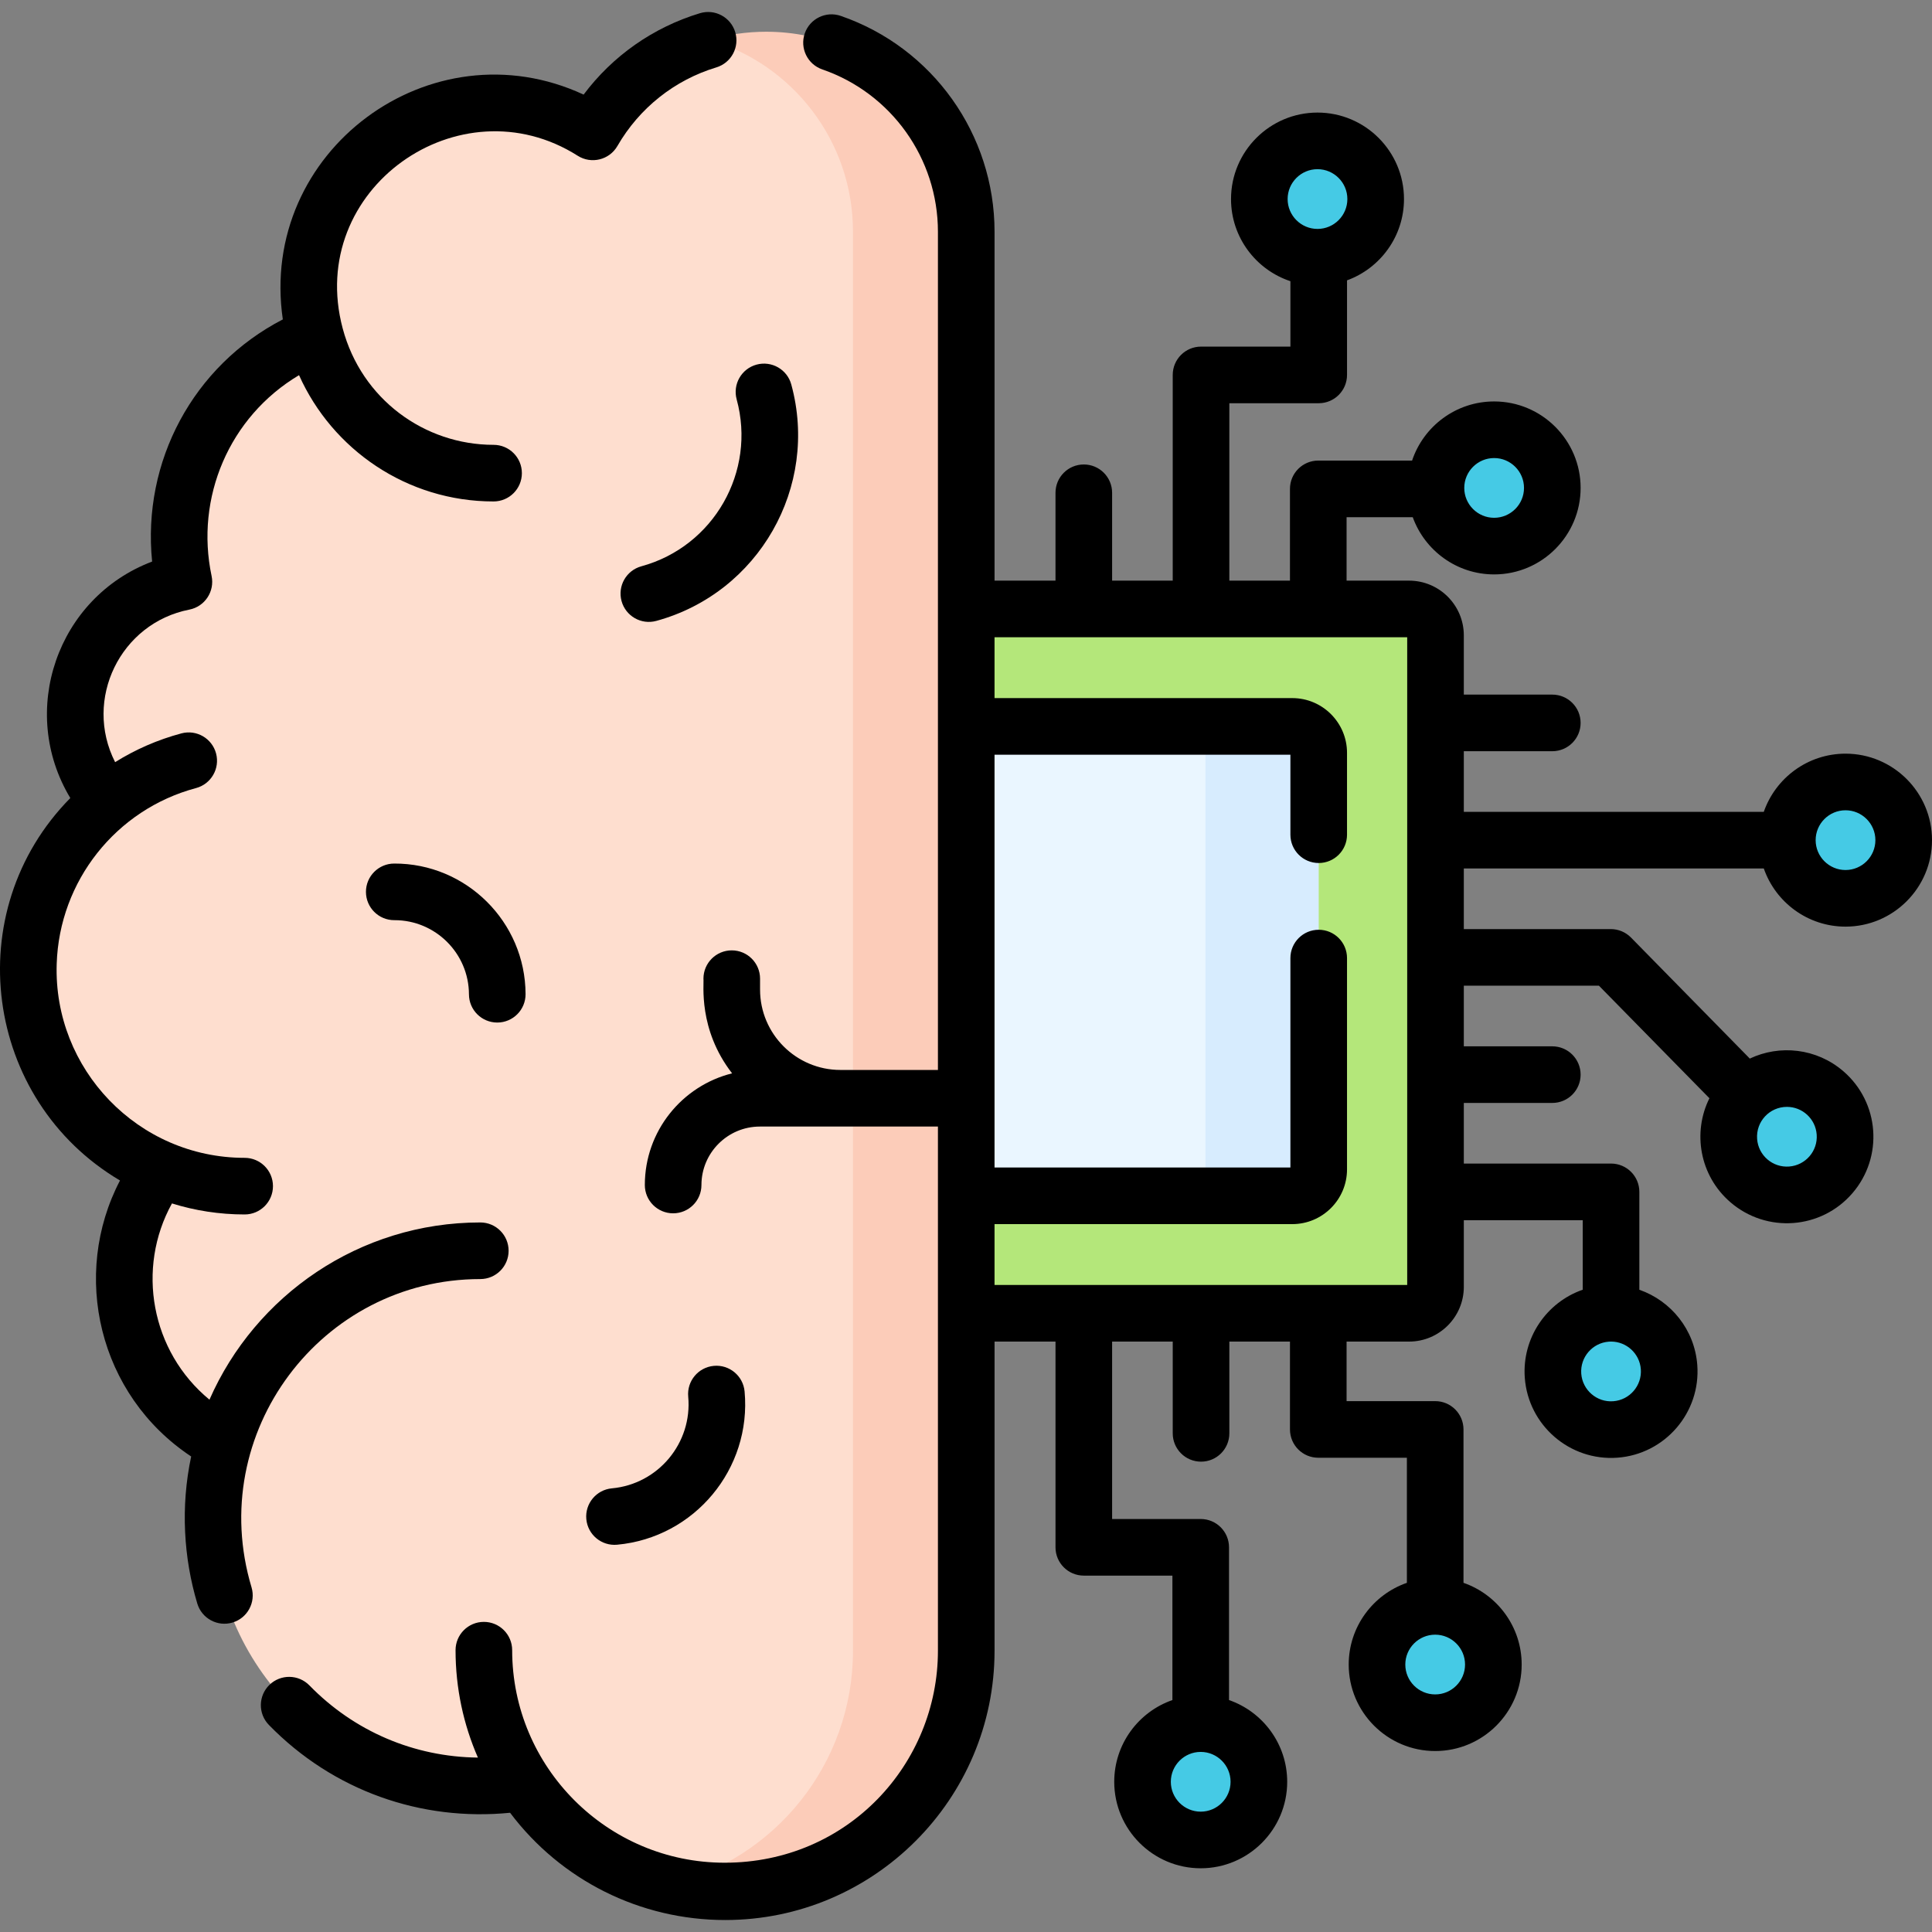
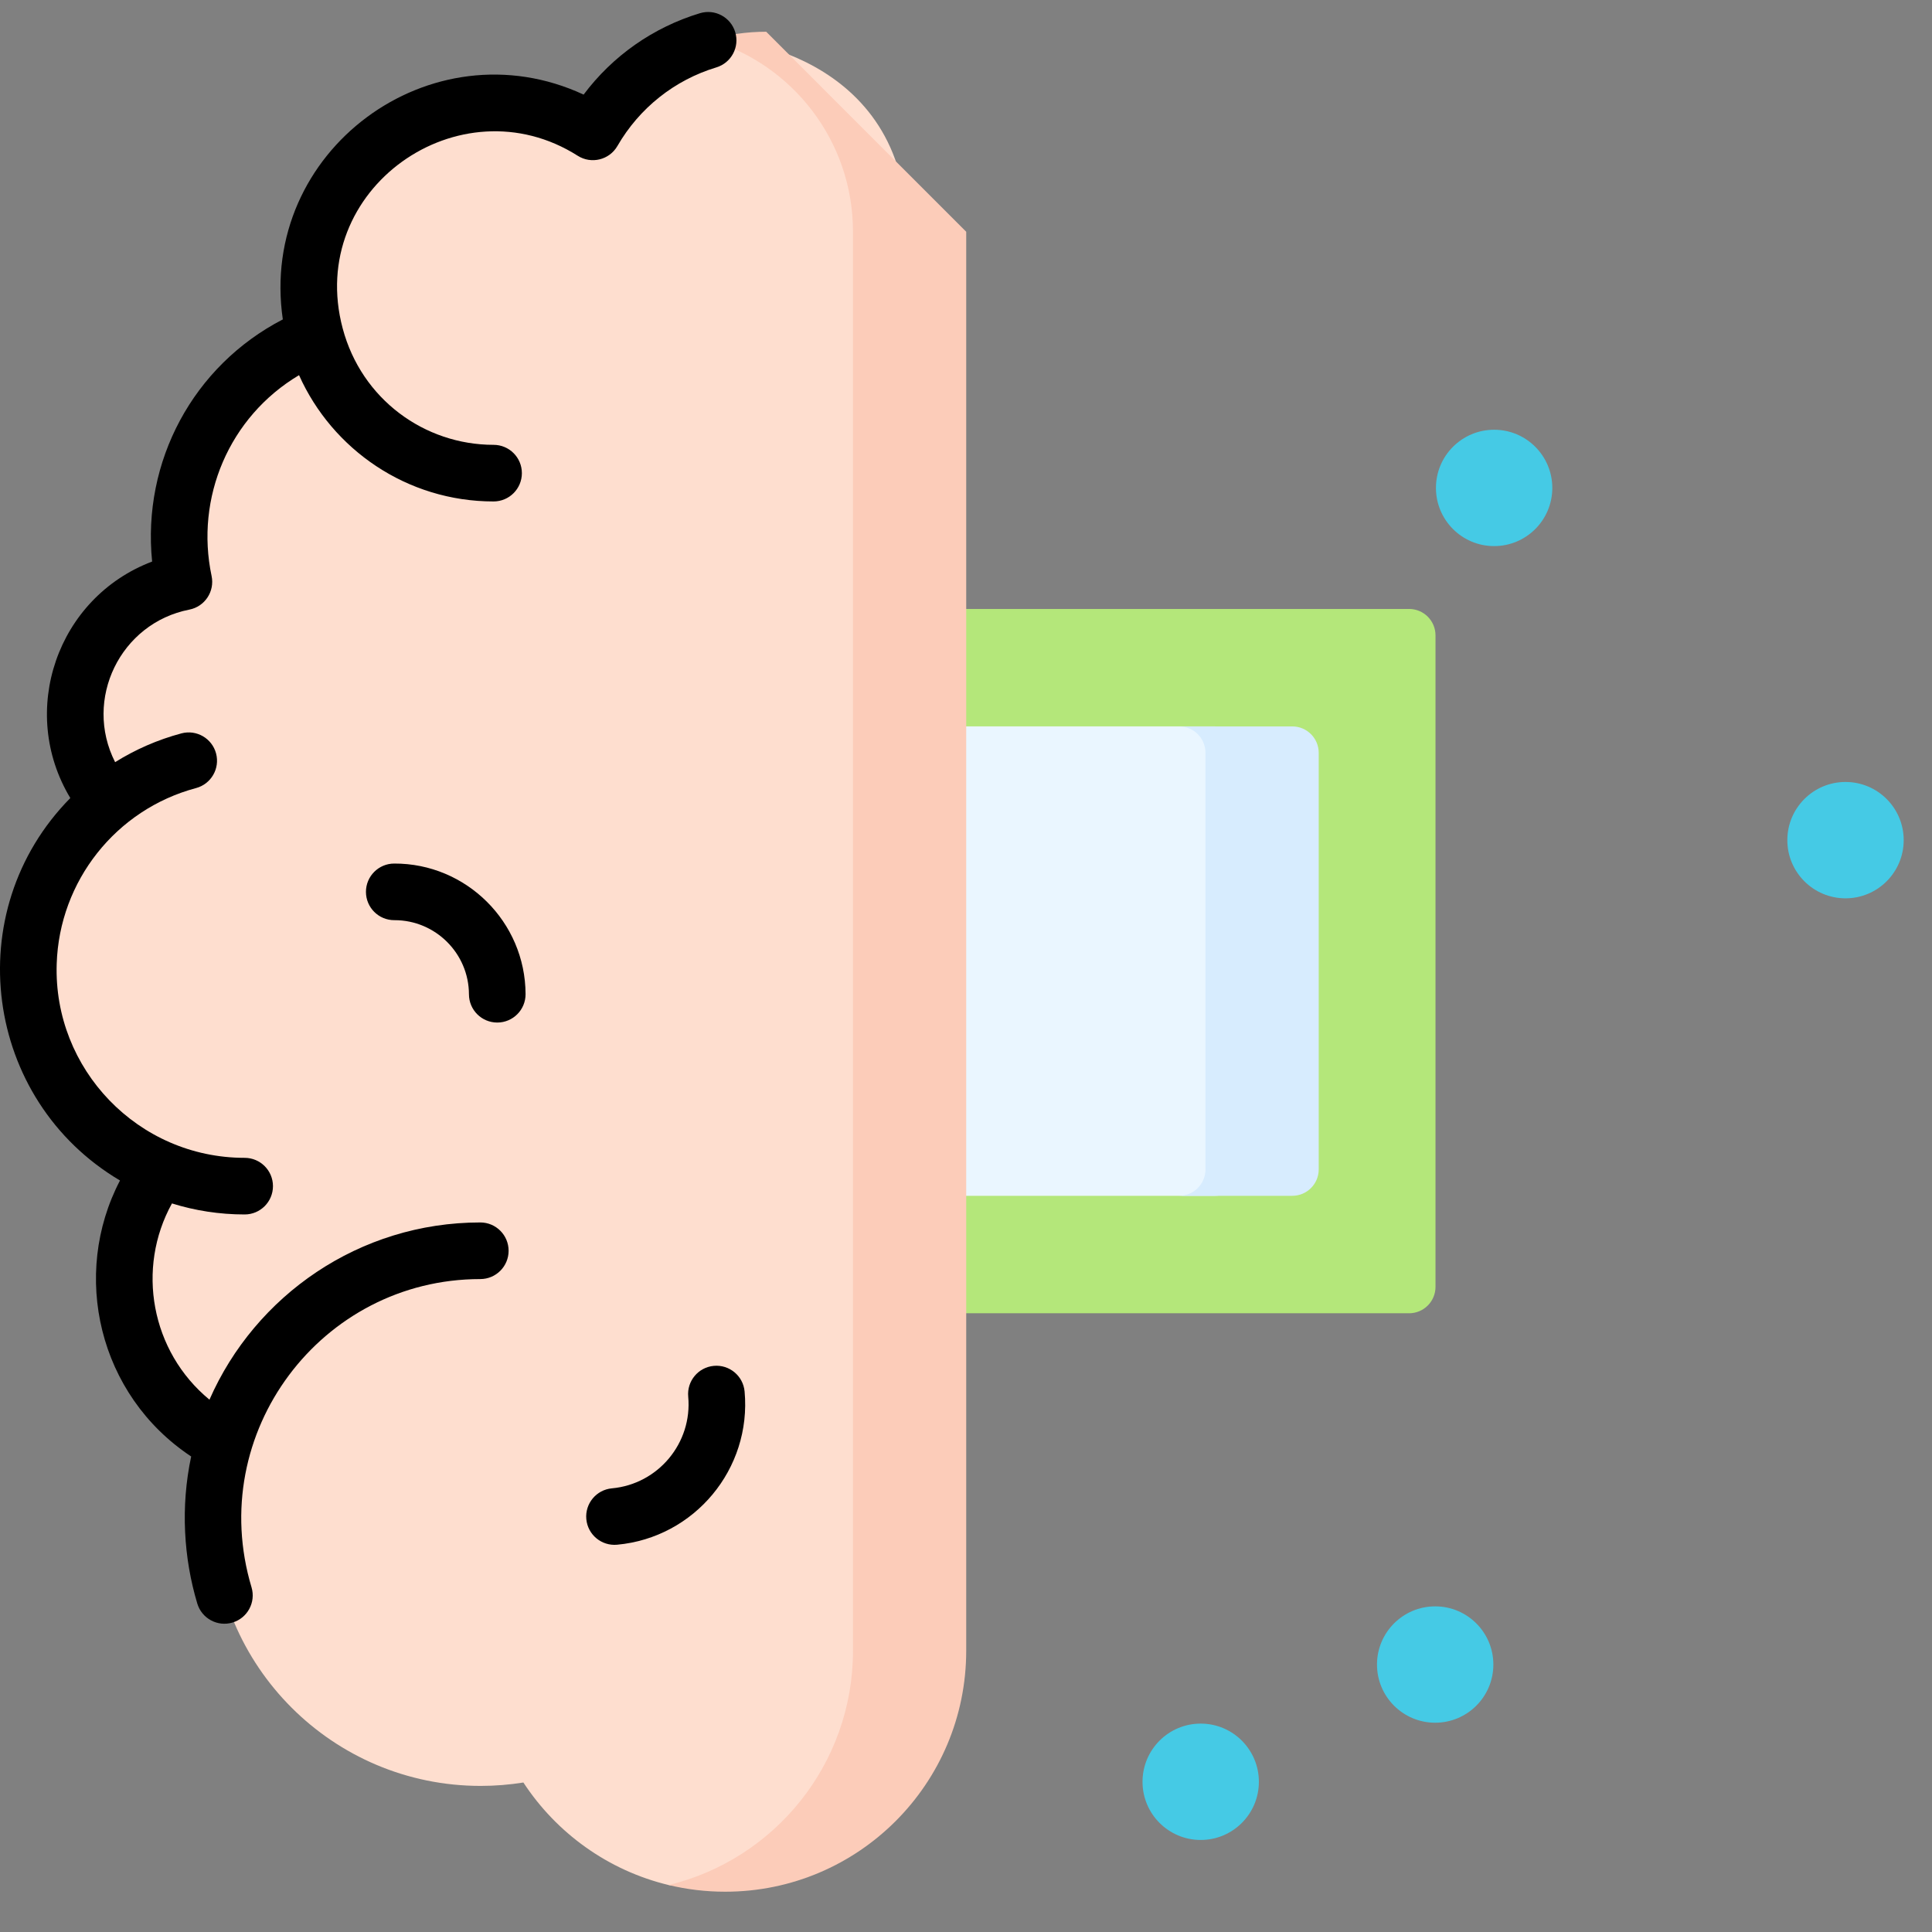
<svg xmlns="http://www.w3.org/2000/svg" id="Capa_1" enable-background="new 0 0 511.877 511.877" height="512" viewBox="0 0 511.877 511.877" width="512">
  <rect x="0" y="0" width="511.877" height="511.877" fill="#808080" stroke="none" />
  <g>
    <g>
      <g>
        <path d="m373.333 347.946c3.866 0 7-3.134 7-7v-172.608c0-3.866-3.134-7-7-7h-133.029v186.608z" fill="#b4e77a" />
        <path d="m240.304 316.825v-124.366h81.607c3.866 0 7 3.134 7 7v110.366c0 3.866-3.134 7-7 7z" fill="#eaf6ff" />
        <path d="m342.388 192.459h-30c3.866 0 7 3.134 7 7v110.366c0 3.866-3.134 7-7 7h30c3.866 0 7-3.134 7-7v-110.366c0-3.866-3.134-7-7-7z" fill="#d7ecfe" />
      </g>
      <g>
        <path d="m7.497 256.943c0-17.935 8.231-33.947 21.12-44.466-5.407-6.253-8.678-14.403-8.678-23.319 0-17.343 12.379-31.795 28.782-35.003-.816-3.853-1.246-7.848-1.246-11.945 0-24.156 14.931-44.824 36.066-53.281-1.073-4.031-1.646-8.265-1.646-12.634 0-27.043 21.923-48.965 48.966-48.965 9.646 0 18.641 2.79 26.221 7.606 6.098-10.557 15.731-18.815 27.282-23.156 1.193-.448 2.406-.855 3.639-1.218 4.756-1.401 52.3 3.611 52.3 50.841v375.942c0 55.291-58.353 63.244-63.163 62.086-16.027-3.858-29.7-13.762-38.47-27.163-3.689.592-7.472.901-11.328.901-39.137 0-70.864-31.727-70.864-70.864 0-6.942.999-13.649 2.859-19.989-15.691-8.159-26.408-24.562-26.408-43.471 0-10.883 3.551-20.936 9.557-29.065-20.564-8.719-34.989-29.094-34.989-52.837z" fill="#fedecf" />
      </g>
      <g>
-         <path d="m203.004 8.408c-5.21 0-10.244.752-15 2.153 21.963 6.47 37.994 26.783 37.994 50.841v375.942c0 30.101-20.827 55.337-48.857 62.086 4.811 1.158 9.833 1.772 14.999 1.772 35.268 0 63.857-28.59 63.857-63.858v-375.941c.001-29.268-23.726-52.995-52.993-52.995z" fill="#fcccb9" />
+         <path d="m203.004 8.408c-5.21 0-10.244.752-15 2.153 21.963 6.47 37.994 26.783 37.994 50.841v375.942c0 30.101-20.827 55.337-48.857 62.086 4.811 1.158 9.833 1.772 14.999 1.772 35.268 0 63.857-28.59 63.857-63.858v-375.941z" fill="#fcccb9" />
      </g>
      <g fill="#45cae5">
        <circle cx="395.864" cy="129.273" r="15.414" />
        <circle cx="488.963" cy="222.594" r="15.414" />
-         <circle cx="473.432" cy="301.176" r="15.414" />
-         <circle cx="426.839" cy="363.36" r="15.414" />
-         <circle cx="349.066" cy="52.737" r="15.414" />
        <circle cx="318.121" cy="472.078" r="15.414" />
        <circle cx="380.245" cy="441.015" r="15.414" />
      </g>
    </g>
    <g>
      <path d="m127.254 338.884c4.142 0 7.5-3.358 7.5-7.5s-3.358-7.5-7.5-7.5c-32.037 0-59.643 19.338-71.758 46.954-15.521-12.781-19.451-34.79-9.936-51.994 6.087 1.898 12.557 2.921 19.261 2.921 4.142 0 7.5-3.358 7.5-7.5s-3.358-7.5-7.5-7.5c-28.241 0-50.729-23.507-49.798-51.423.698-21.873 15.678-40.877 36.909-46.544 4.002-1.068 6.38-5.178 5.312-9.181-1.068-4.002-5.178-6.379-9.181-5.312-6.322 1.688-12.217 4.284-17.562 7.625-8.462-16.638 1.387-36.842 19.661-40.417 4.111-.804 6.764-4.821 5.898-8.914-4.382-20.692 4.617-42.157 23.169-53.203 8.814 19.7 28.6 33.46 51.541 33.46 4.142 0 7.5-3.358 7.5-7.5s-3.358-7.5-7.5-7.5c-18.244 0-34.968-12.03-39.98-30.858-9.846-36.967 31.064-65.562 62.271-45.733 3.598 2.287 8.383 1.115 10.517-2.579 5.82-10.076 15.129-17.474 26.213-20.832 3.964-1.201 6.205-5.388 5.003-9.352-1.201-3.965-5.391-6.205-9.352-5.003-12.395 3.755-23.117 11.301-30.813 21.564-40.455-18.786-86.215 14.966-79.695 59.564-23.766 12.295-37.305 37.634-34.628 64.154-25.203 9.55-35.529 39.663-21.675 62.657-29.68 30.097-22.885 80.003 13.163 101.329-13.025 24.913-5.744 56.813 18.856 73.123-2.843 13.374-1.978 26.958 1.624 38.965 1.191 3.969 5.374 6.218 9.339 5.028 3.967-1.19 6.218-5.372 5.028-9.339-12.262-40.868 18.429-81.66 60.613-81.66z" />
-       <path d="m195.178 105.819c5.231 19.149-6.093 38.985-25.243 44.216-3.996 1.091-6.35 5.215-5.258 9.211 1.086 3.975 5.195 6.355 9.211 5.258 27.128-7.411 43.17-35.51 35.76-62.639-1.091-3.996-5.214-6.349-9.211-5.258-3.997 1.092-6.351 5.216-5.259 9.212z" />
      <path d="m162.126 394.331c-4.125.378-7.162 4.029-6.784 8.154.381 4.157 4.063 7.161 8.154 6.784 20.508-1.881 35.663-20.096 33.782-40.604-.378-4.125-4.031-7.164-8.154-6.784-4.124.378-7.162 4.029-6.784 8.154 1.126 12.27-7.942 23.17-20.214 24.296z" />
      <path d="m104.434 228.796c-4.142.013-7.49 3.381-7.477 7.523.013 4.134 3.368 7.478 7.5 7.477.029.001.056 0 .084 0 10.838 0 19.673 8.801 19.706 19.647.013 4.134 3.368 7.477 7.5 7.477h.023c4.142-.013 7.49-3.381 7.477-7.523-.058-19.138-15.719-34.67-34.813-34.601z" />
-       <path d="m467.31 230.094c3.113 8.963 11.644 15.414 21.653 15.414 12.635 0 22.914-10.279 22.914-22.914s-10.279-22.914-22.914-22.914c-10.009 0-18.54 6.451-21.653 15.414h-79.477v-16.062h23.445c4.143 0 7.5-3.358 7.5-7.5s-3.357-7.5-7.5-7.5h-23.445v-15.694c0-7.995-6.505-14.5-14.5-14.5h-16.562v-16.813h17.53c3.185 8.831 11.649 15.162 21.564 15.162 12.635 0 22.914-10.279 22.914-22.914s-10.279-22.914-22.914-22.914c-10.103 0-18.699 6.572-21.739 15.666h-24.855c-4.143 0-7.5 3.358-7.5 7.5v24.313h-16.062v-47.007h23.68c4.143 0 7.5-3.358 7.5-7.5v-25.055c8.795-3.204 15.092-11.65 15.092-21.539 0-12.635-10.279-22.914-22.914-22.914s-22.914 10.279-22.914 22.914c0 10.129 6.606 18.744 15.736 21.763v17.331h-23.68c-4.143 0-7.5 3.358-7.5 7.5v54.507h-16.062v-23.281c0-4.142-3.357-7.5-7.5-7.5s-7.5 3.358-7.5 7.5v23.281h-16.148v-92.435c0-25.796-16.375-48.781-40.746-57.195-3.914-1.352-8.185.727-9.537 4.642-1.352 3.916.727 8.186 4.642 9.537 18.327 6.327 30.641 23.614 30.641 43.016v222.074h-25.845c-11.734 0-21.281-9.546-21.281-21.281v-2.902c0-4.142-3.358-7.5-7.5-7.5s-7.5 3.358-7.5 7.5c.206 1.377-1.489 13.368 7.589 25.083-13.263 3.303-23.12 15.315-23.12 29.586 0 4.142 3.358 7.5 7.5 7.5s7.5-3.358 7.5-7.5c0-8.539 6.947-15.486 15.486-15.486h47.171v138.868c0 29.962-23.832 56.174-56.495 56.174-31.049 0-56.31-25.261-56.31-56.31 0-4.142-3.358-7.5-7.5-7.5s-7.5 3.358-7.5 7.5c0 10.11 2.115 19.735 5.925 28.456-16.953-.188-32.782-6.962-44.643-19.123-2.892-2.966-7.641-3.026-10.605-.133-2.965 2.892-3.025 7.64-.133 10.605 17.039 17.472 40.365 25.595 63.904 23.27 13.465 17.879 34.435 28.418 56.999 28.418 39.347 0 71.358-32.011 71.358-71.357v-81.899h16.148v54.507c0 4.142 3.357 7.5 7.5 7.5h23.474v32.971c-8.962 3.113-15.413 11.644-15.413 21.653 0 12.635 10.278 22.914 22.913 22.914s22.914-10.279 22.914-22.914c0-10.009-6.451-18.54-15.414-21.653v-40.471c0-4.142-3.357-7.5-7.5-7.5h-23.474v-47.007h16.062v24.313c0 4.142 3.357 7.5 7.5 7.5s7.5-3.358 7.5-7.5v-24.313h16.062v23.276c0 4.142 3.357 7.5 7.5 7.5h23.475v33.14c-8.963 3.113-15.414 11.644-15.414 21.653 0 12.635 10.279 22.914 22.914 22.914s22.914-10.279 22.914-22.914c0-10.009-6.451-18.54-15.414-21.653v-40.64c0-4.142-3.357-7.5-7.5-7.5h-23.475v-15.776h16.562c7.995 0 14.5-6.505 14.5-14.5v-17.665h31.505v18.425c-9.579 3.32-16.137 12.779-15.351 23.356.936 12.553 11.898 22.083 24.553 21.148 12.6-.938 22.087-11.953 21.149-24.553 0 0 0 0 0-.001-.699-9.38-6.987-17.027-15.352-19.941v-25.935c0-4.142-3.357-7.5-7.5-7.5h-39.005v-16.062h23.445c4.143 0 7.5-3.358 7.5-7.5s-3.357-7.5-7.5-7.5h-23.445v-16.062h35.799c30.851 31.418 28.973 29.527 29.278 29.806-4.515 9.032-2.645 20.502 5.567 27.576 9.567 8.241 24.032 7.208 32.315-2.407 8.265-9.596 7.189-24.049-2.406-32.315-7.116-6.128-16.888-7.099-24.792-3.347-.277-.315 1.562 1.581-31.464-32.066-1.41-1.437-3.339-2.246-5.352-2.246h-38.946v-16.062h79.479zm21.653-15.414c4.364 0 7.914 3.55 7.914 7.914s-3.55 7.914-7.914 7.914-7.914-3.55-7.914-7.914 3.55-7.914 7.914-7.914zm-93.098-93.321c4.364 0 7.914 3.55 7.914 7.914s-3.55 7.914-7.914 7.914-7.914-3.55-7.914-7.914 3.549-7.914 7.914-7.914zm-46.799-76.536c4.364 0 7.914 3.55 7.914 7.914s-3.55 7.914-7.914 7.914-7.914-3.55-7.914-7.914 3.55-7.914 7.914-7.914zm-30.946 435.168c-4.363 0-7.913-3.55-7.913-7.914s3.55-7.914 7.913-7.914c4.364 0 7.914 3.55 7.914 7.914s-3.549 7.914-7.914 7.914zm62.125-31.062c-4.364 0-7.914-3.55-7.914-7.914s3.55-7.914 7.914-7.914 7.914 3.55 7.914 7.914-3.549 7.914-7.914 7.914zm47.182-77.677c-4.351.34-8.155-2.953-8.48-7.304-.324-4.352 2.953-8.156 7.304-8.48.199-.015.397-.022.594-.022 4.099 0 7.577 3.173 7.887 7.326.323 4.351-2.954 8.156-7.305 8.48zm46.018-77.99c4.095 0 7.57 3.159 7.879 7.326v.001c.326 4.369-2.951 8.155-7.304 8.479-4.333.328-8.155-2.919-8.479-7.304-.343-4.585 3.275-8.502 7.904-8.502zm-100.612 47.184h-109.335v-16.121h78.89c7.995 0 14.5-6.505 14.5-14.5v-55.987c0-4.142-3.357-7.5-7.5-7.5s-7.5 3.358-7.5 7.5v55.487h-78.39v-109.366h78.39v21.193c0 4.142 3.357 7.5 7.5 7.5s7.5-3.358 7.5-7.5v-21.693c0-7.995-6.505-14.5-14.5-14.5h-78.89v-16.121h109.335z" />
    </g>
  </g>
</svg>